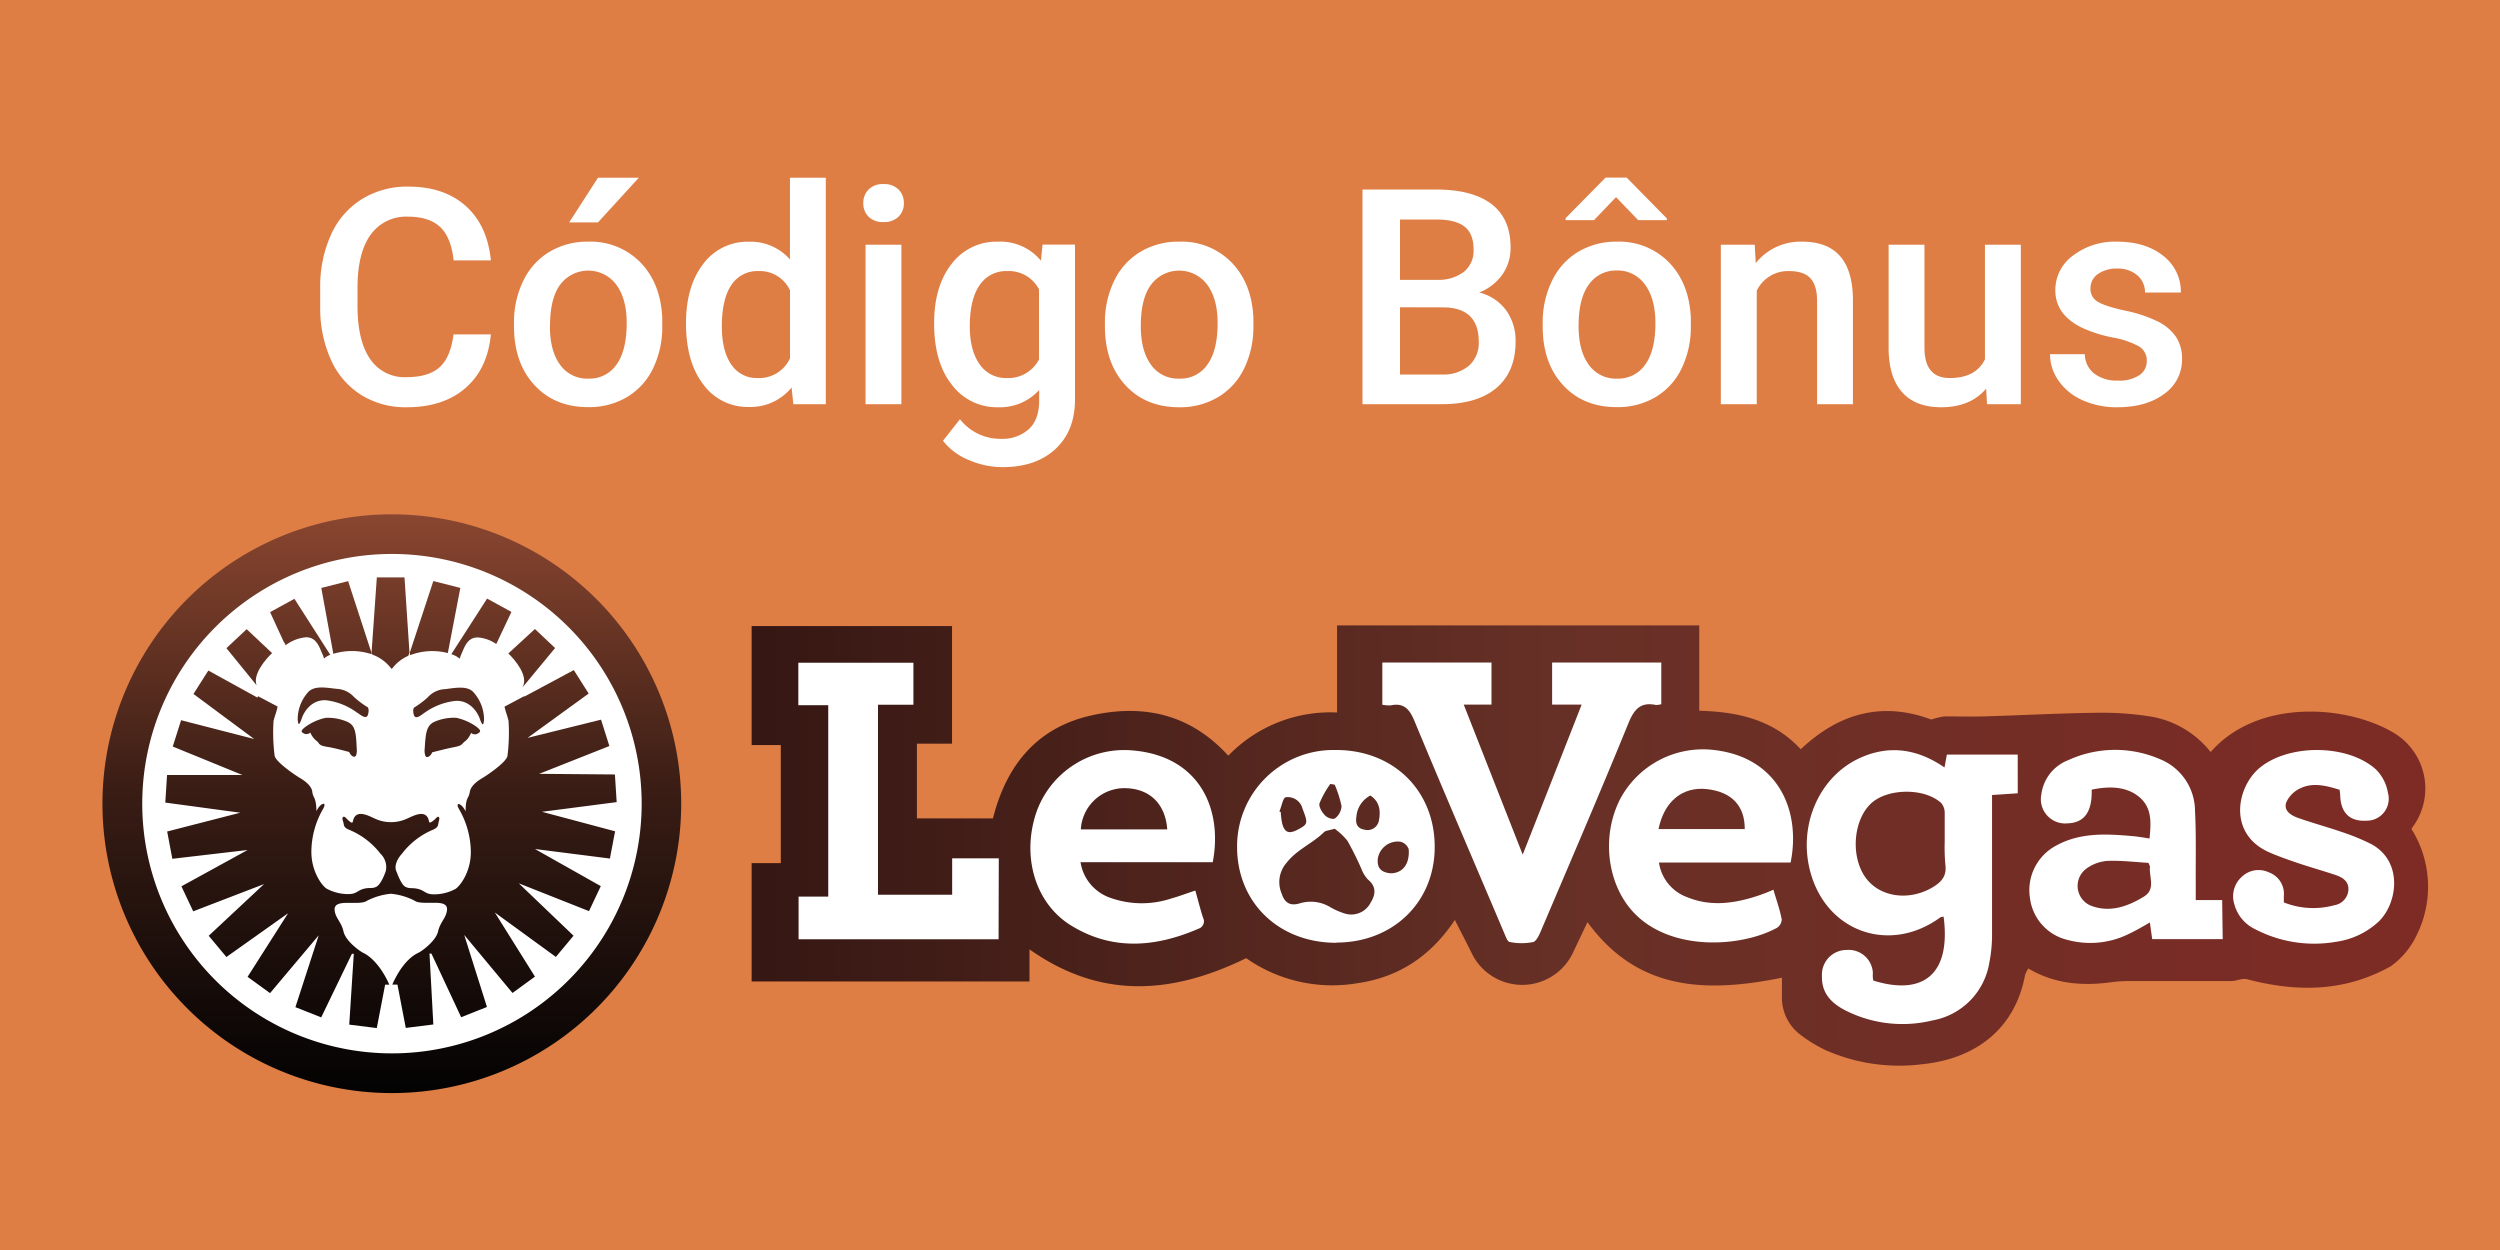
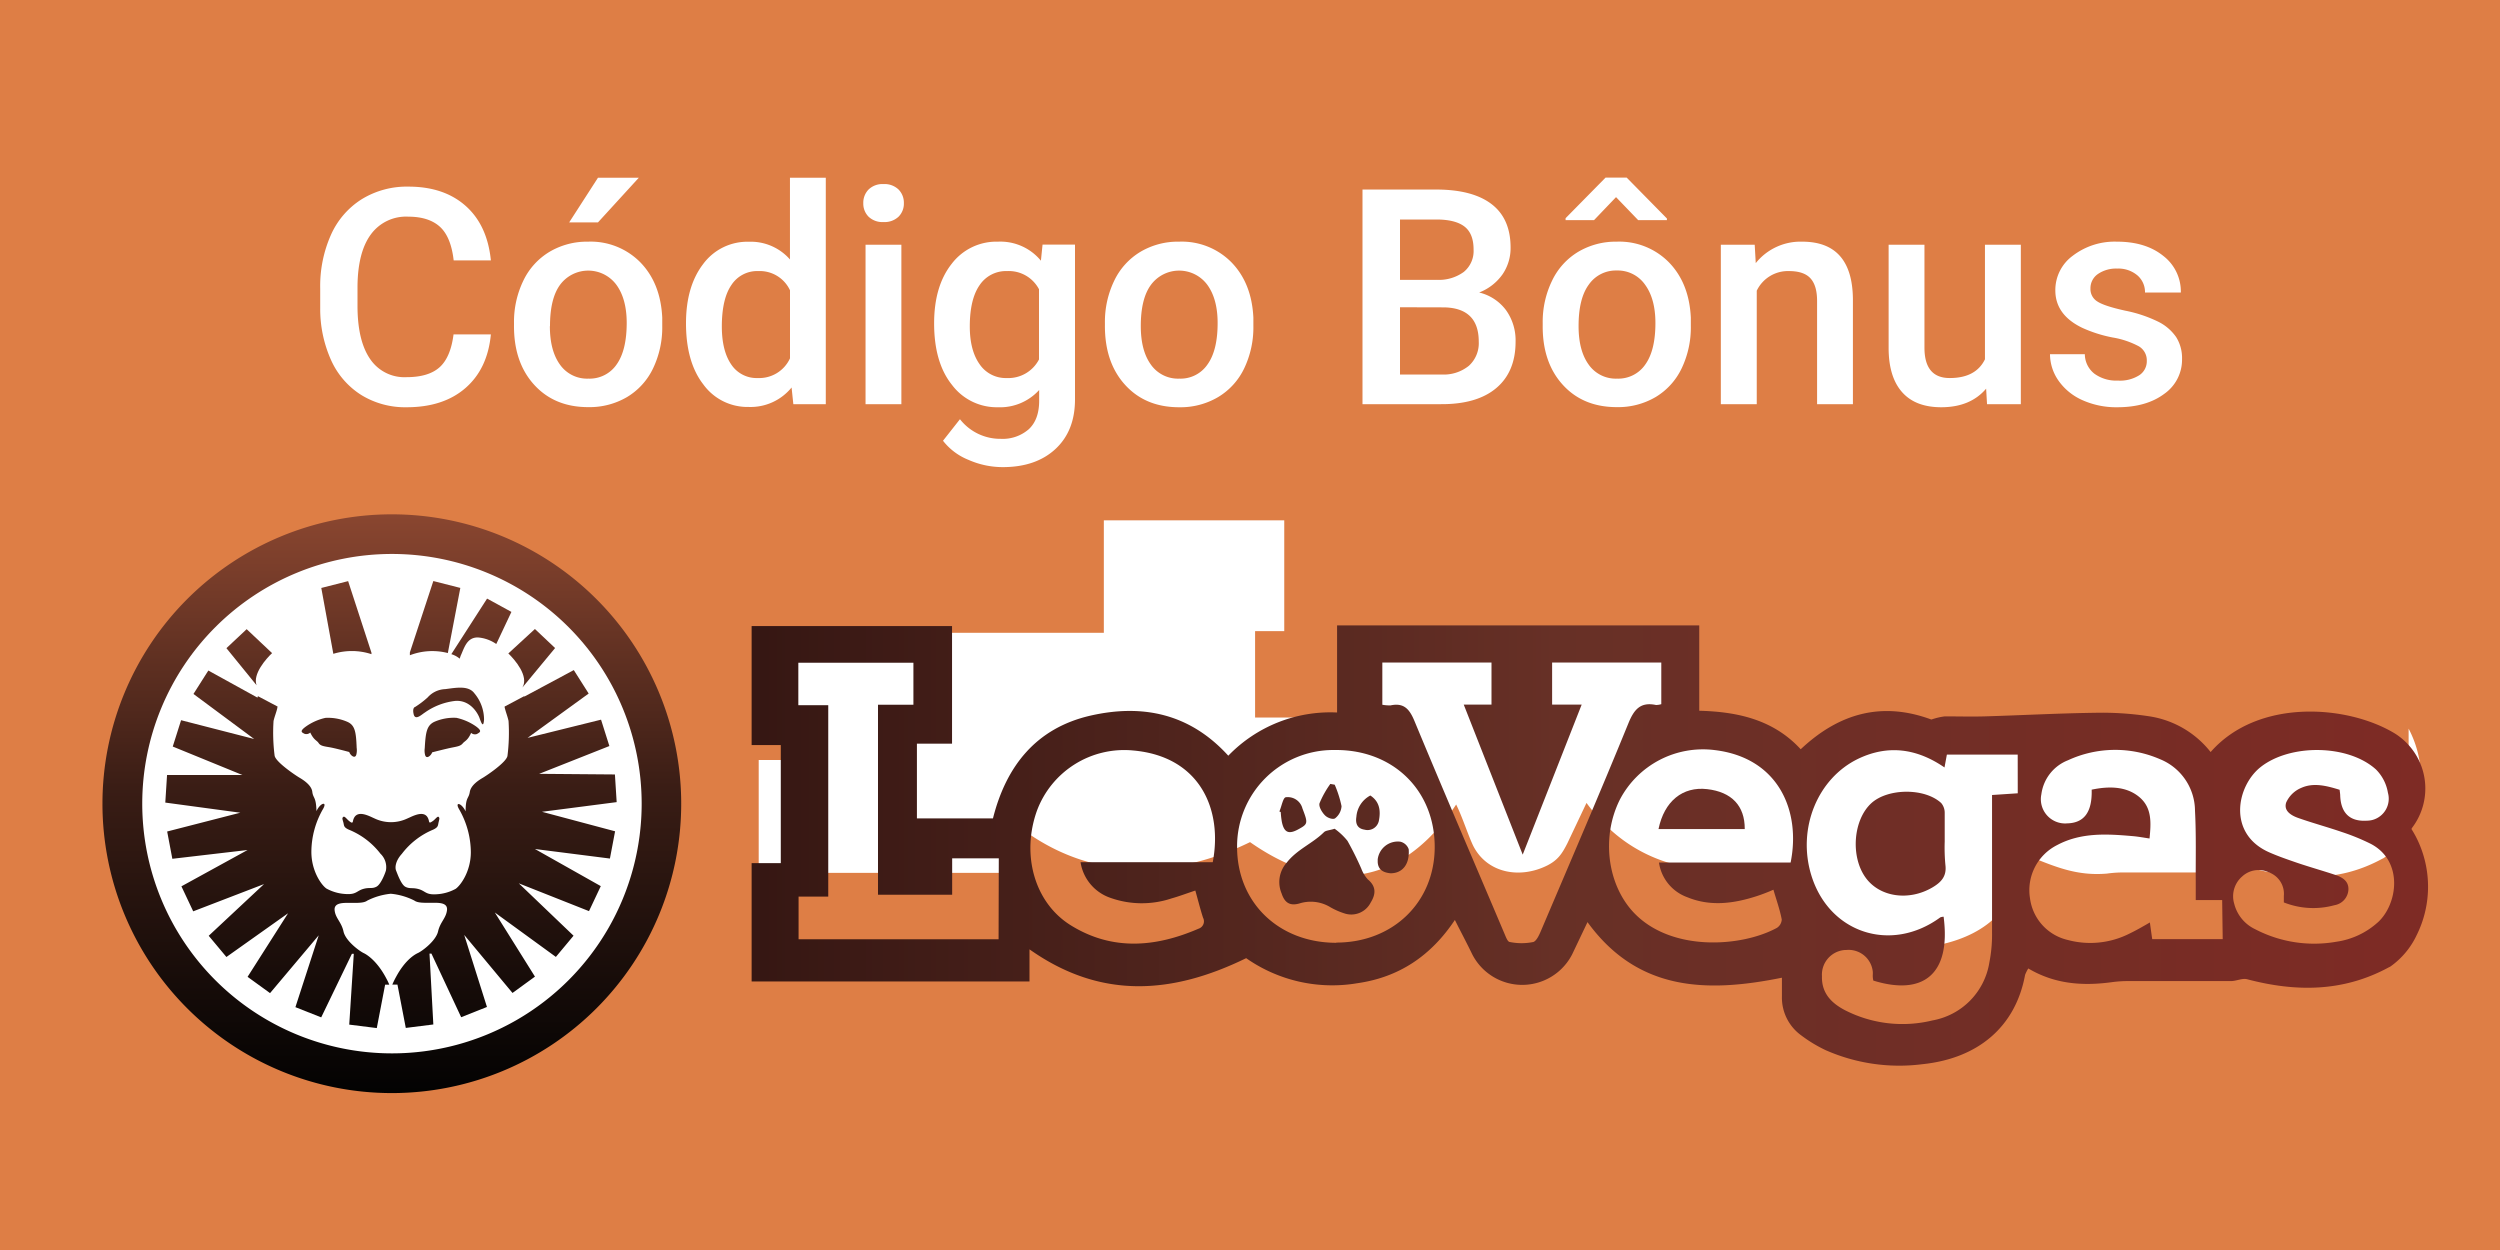
<svg xmlns="http://www.w3.org/2000/svg" xmlns:xlink="http://www.w3.org/1999/xlink" viewBox="0 0 600 300">
  <defs>
    <style>.cls-2{fill:#fff}</style>
    <linearGradient id="linear-gradient" x1="94.04" y1="-9678.99" x2="94.04" y2="-9818.66" gradientTransform="matrix(1 0 0 -1 0 -9555.55)" gradientUnits="userSpaceOnUse">
      <stop offset="0" stop-color="#8a4630" />
      <stop offset=".47" stop-color="#3a1d15" />
      <stop offset="1" stop-color="#020202" />
    </linearGradient>
    <linearGradient id="linear-gradient-2" x1="93.83" y1="-9678.97" x2="93.83" y2="-9818.64" xlink:href="#linear-gradient" />
    <linearGradient id="linear-gradient-3" x1="59.82" y1="-9678.97" x2="59.82" y2="-9818.64" xlink:href="#linear-gradient" />
    <linearGradient id="linear-gradient-4" x1="127.6" y1="-9678.97" x2="127.6" y2="-9818.64" xlink:href="#linear-gradient" />
    <linearGradient id="linear-gradient-5" x1="108.56" y1="-9678.97" x2="108.56" y2="-9818.64" xlink:href="#linear-gradient" />
    <linearGradient id="linear-gradient-6" x1="107.66" y1="-9678.97" x2="107.66" y2="-9818.64" xlink:href="#linear-gradient" />
    <linearGradient id="linear-gradient-7" x1="79.04" y1="-9678.97" x2="79.04" y2="-9818.64" xlink:href="#linear-gradient" />
    <linearGradient id="linear-gradient-8" x1="79.96" y1="-9678.97" x2="79.96" y2="-9818.64" xlink:href="#linear-gradient" />
    <linearGradient id="linear-gradient-9" x1="93.73" y1="-9678.97" x2="93.73" y2="-9818.64" xlink:href="#linear-gradient" />
    <linearGradient id="linear-gradient-10" x1="83.13" y1="-9678.97" x2="83.13" y2="-9818.64" xlink:href="#linear-gradient" />
    <linearGradient id="linear-gradient-11" x1="72.04" y1="-9678.97" x2="72.04" y2="-9818.64" xlink:href="#linear-gradient" />
    <linearGradient id="linear-gradient-12" x1="115.53" y1="-9678.97" x2="115.53" y2="-9818.64" xlink:href="#linear-gradient" />
    <linearGradient id="linear-gradient-13" x1="104.38" y1="-9678.97" x2="104.38" y2="-9818.64" xlink:href="#linear-gradient" />
    <linearGradient id="linear-gradient-14" x1="580.78" y1="-9758.04" x2="182.6" y2="-9758.04" gradientTransform="matrix(1 0 0 -1 0 -9555.55)" gradientUnits="userSpaceOnUse">
      <stop offset="0" stop-color="#7e2b25" />
      <stop offset=".52" stop-color="#673026" />
      <stop offset="1" stop-color="#361713" />
    </linearGradient>
    <linearGradient id="linear-gradient-15" x1="580.78" y1="-9764.74" x2="182.6" y2="-9764.74" xlink:href="#linear-gradient-14" />
    <linearGradient id="linear-gradient-16" x1="580.78" y1="-9761.27" x2="182.6" y2="-9761.27" xlink:href="#linear-gradient-14" />
    <linearGradient id="linear-gradient-17" x1="580.78" y1="-9751.04" x2="182.6" y2="-9751.04" xlink:href="#linear-gradient-14" />
    <linearGradient id="linear-gradient-18" x1="580.78" y1="-9750.61" x2="182.6" y2="-9750.61" xlink:href="#linear-gradient-14" />
    <linearGradient id="linear-gradient-19" x1="580.78" y1="-9747.88" x2="182.6" y2="-9747.88" xlink:href="#linear-gradient-14" />
    <linearGradient id="linear-gradient-20" x1="580.78" y1="-9767.85" x2="182.6" y2="-9767.85" xlink:href="#linear-gradient-14" />
    <linearGradient id="linear-gradient-21" x1="580.78" y1="-9749.69" x2="182.6" y2="-9749.69" xlink:href="#linear-gradient-14" />
    <linearGradient id="linear-gradient-22" x1="580.78" y1="-9749.65" x2="182.6" y2="-9749.65" xlink:href="#linear-gradient-14" />
    <linearGradient id="linear-gradient-23" x1="580.78" y1="-9758.47" x2="182.6" y2="-9758.47" xlink:href="#linear-gradient-14" />
  </defs>
  <g id="Layer_2" data-name="Layer 2">
    <g id="Layer_1-2" data-name="Layer 1">
      <path fill="#de7e45" d="M0 0h600v300H0z" />
      <g id="Layer_2-2" data-name="Layer 2">
        <g id="LeoVegas">
          <circle class="cls-2" cx="94.05" cy="192.89" r="65.88" />
          <path d="M94.05 123.44a69.45 69.45 0 1 0 69.44 69.46 69.46 69.46 0 0 0-69.44-69.46zm0 129.37A59.93 59.93 0 1 1 154 192.87a59.94 59.94 0 0 1-59.95 59.94z" fill="url(#linear-gradient)" />
          <path d="M148 192.51l-.42-6.64-18.18-.15 16.85-6.67-2-6.33-17.63 4.37 14.66-10.64-3.57-5.63-11.88 6.37v-.12l-4.72 2.5v.16c.22 1 .7 2.19.94 3.3a44.49 44.49 0 0 1-.26 8.4c-.29 1.55-5 4.7-5.88 5.22s-2.89 1.73-3.16 3.43-1 1.14-1 4.65c-1-2.09-2.67-2.4-1.56-.5a20.87 20.87 0 0 1 2.81 10.28c0 4.67-2.48 8-3.64 8.81a10.73 10.73 0 0 1-5.26 1.32c-1.93 0-2.14-.85-3.64-1.26s-2.08 0-3.15-.54-2-3.32-2.25-3.9-.29-2.16 1.37-4a18.23 18.23 0 0 1 7.54-5.83c1.26-.6 1.11-1 1.3-1.79s.27-1 0-1.26-.81.6-1.41 1-.83.55-.93-.09c-.58-2.53-3-1.53-4.59-.79l-.63.28a9.14 9.14 0 0 1-7.75 0l-.55-.25c-1.58-.74-4.07-1.81-4.68.76-.09.64-.32.56-.92.09s-1.1-1.27-1.42-1-.23.46 0 1.26 0 1.19 1.31 1.79a18.23 18.23 0 0 1 7.61 5.78 4.47 4.47 0 0 1 1.32 4c-.15.59-1.18 3.32-2.25 3.9s-1.67.13-3.15.54-1.71 1.26-3.61 1.25a10.78 10.78 0 0 1-5.26-1.32c-1.16-.77-3.63-4.14-3.63-8.81a20.76 20.76 0 0 1 2.79-10.28c1.11-1.9-.59-1.6-1.57.5-.08-3.51-.8-3-1-4.65s-2.3-2.92-3.16-3.43-5.59-3.67-5.88-5.22a43.75 43.75 0 0 1-.26-8.33c.22-1 .64-2 .88-3a2.52 2.52 0 0 1 .1-.46l-4.73-2.5-.11.35-11.79-6.5-3.57 5.62L61 177.36l-17.54-4.51-2 6.32L58.18 186H40.09l-.42 6.62 18 2.43-17.55 4.51 1.24 6.55L59.42 204l-15.88 8.72 2.83 6 17-6.54-13.28 12.41 4.25 5.09 14.8-10.5-9.72 15.26 5.39 3.91 11.68-13.87-5.59 17.24 6.19 2.45 7.37-15.26h.45l-1.09 17 6.61.83 2-10.41h1a13.52 13.52 0 0 0-.67-1.42c-2.11-4.07-4.5-5.71-5.48-6.17s-4.34-2.9-4.84-5.19-1.93-3.17-2.13-5.08 2.17-1.78 3.76-1.78 3.25.08 4.07-.54a15.85 15.85 0 0 1 5.66-1.65 15.66 15.66 0 0 1 5.64 1.63c.82.62 2.48.54 4.07.54s4-.16 3.77 1.78-1.63 2.83-2.14 5.08-3.75 4.69-4.83 5.19-3.22 1.95-5.27 5.76c-.31.56-.6 1.17-.89 1.83h1.24l2 10.39 6.61-.83-.92-17h.47l7.13 15.26 6.19-2.46-5.46-17.29L123 238.31l5.39-3.92-9.63-15.39 14.65 10.66 4.24-5.09L124.51 212l16.85 6.67 2.83-6-15.81-8.91 18 2.29 1.24-6.54-17.55-4.68z" fill="url(#linear-gradient-2)" />
          <path d="M65.3 156.75L59.2 151l-4.86 4.56 7.24 8.9c-.99-2.66 2.29-6.38 3.72-7.71z" fill="url(#linear-gradient-3)" />
          <path d="M125.38 165l7.84-9.47-4.84-4.57-6.38 5.87c1.55 1.48 5 5.47 3.38 8.17z" fill="url(#linear-gradient-4)" />
          <path d="M114.33 174.4a13 13 0 0 0-4.8-2.12 11.56 11.56 0 0 0-5.38 1c-1.74.89-2 2.52-2.21 6.27a4.26 4.26 0 0 0 .08 1.63c.29 1.12 1.43.19 1.7-.62 0 0 3.45-.89 4.84-1.16s2-.39 2.51-1 1.17-.65 2-2.51a1.36 1.36 0 0 0 1.39.27c.77-.44 1.3-.67-.13-1.76z" fill="url(#linear-gradient-5)" />
          <path d="M116.17 172.73a9.81 9.81 0 0 0-2.32-6.34c-1.43-1.94-4.41-1.32-7-1a5.93 5.93 0 0 0-4.22 2 21.81 21.81 0 0 1-3 2.28s-.73.12-.35 1.75 2 0 2.67-.4a15.71 15.71 0 0 1 7.39-2.81c3.65-.2 5.39 3.13 5.73 4.07s.93 2.72 1.1.45z" fill="url(#linear-gradient-6)" />
          <path d="M83.48 173.29a11.58 11.58 0 0 0-5.38-1 13 13 0 0 0-4.8 2.16c-1.44 1.09-.89 1.32-.2 1.67a1.38 1.38 0 0 0 1.36-.31c.88 1.86 1.58 1.86 2 2.51s1.12.77 2.52 1 4.84 1.16 4.84 1.16c.26.81 1.4 1.74 1.7.62a4.26 4.26 0 0 0 .08-1.63c-.14-3.71-.38-5.34-2.12-6.18z" fill="url(#linear-gradient-7)" />
-           <path d="M88.36 171.35c.38-1.63-.35-1.75-.35-1.75a21.81 21.81 0 0 1-3.01-2.28 6 6 0 0 0-4.23-2c-2.55-.28-5.53-.9-7 1a9.76 9.76 0 0 0-2.32 6.34c.15 2.29.73.4 1.08-.54s2-4.25 5.73-4.06a15.71 15.71 0 0 1 7.39 2.94c.69.38 2.35 2 2.71.35z" fill="url(#linear-gradient-8)" />
-           <path d="M93.79 160.31l.22.24.22-.24a9.8 9.8 0 0 1 3.77-2.92l.27-.81-1.19-18h-6.64l-1.27 18.09.13.41a10 10 0 0 1 4.49 3.23z" fill="url(#linear-gradient-9)" />
          <path d="M89.15 157v-.35l-5.6-17.18-6.44 1.64L80 156.92a15.1 15.1 0 0 1 9.15.08z" fill="url(#linear-gradient-10)" />
-           <path d="M68.24 154.15l.31.7a9.63 9.63 0 0 1 4.82-1.9c2.74-.08 3.35 2.66 4.18 4.41l.21.68a5.18 5.18 0 0 1 1.5-.89l-8.6-13.44-5.84 3.2 3.38 7.35a.21.21 0 0 1 .04-.11z" fill="url(#linear-gradient-11)" />
          <path d="M110.33 158.08l.22-.68c.83-1.75 1.44-4.48 4.18-4.41a8.93 8.93 0 0 1 4.37 1.57l.28-.58 3.36-7.12-5.84-3.2-8.58 13.34a5.72 5.72 0 0 1 2.01 1.08z" fill="url(#linear-gradient-12)" />
          <path d="M107.48 156.73l3-15.63-6.48-1.65-5.63 17.13v.68a15 15 0 0 1 9.11-.53z" fill="url(#linear-gradient-13)" />
-           <path class="cls-2" d="M578.07 200.69c-.37-.68-.69-1.22-1-1.71.08-.11.13-.21.2-.32a15.45 15.45 0 0 0-3.06-21.66q-.6-.45-1.23-.84c-9.87-5.9-31.09-4.48-42.29 5.91-3.6-4.57-10.21-8.08-16-9a73.75 73.75 0 0 0-13-.85c-8.71.13-17.42.13-26.15.39-3.16.09-6.35.47-9.52.47a14.87 14.87 0 0 0-3.21.28c-11.75-4.35-21.49-1.06-30.62 7.54-6.45-7-15.39-9.89-24.62-10.1v-20.26h-86.16l.94 21.66c-9.71-.46-20.55 4.69-27.29 11.69-9.17-10.09-20-14.71-32.37-11.88-12.9 3-20 13.55-23.17 26h-21.13v-20.73h7v-26.59h-43.3v27H189v30.52h-6.91v27.09h64l.13-9.85c16.95 12 36.17 11.08 53.79 2.47 7.71 5.4 17 9.37 26.3 7.77 9.86-1.43 17.47-8.24 23.17-16.8 1.52 3.06 2.85 7.34 4.09 9.92 3.34 6.58 11.2 8 17.78 4.71 2.53-1.29 3.55-2.81 4.83-5.34l4.58-9.67c12 16.46 29.66 18.34 47.55 14.75l.26 4.33a12 12 0 0 0 5.05 9.53 25.93 25.93 0 0 0 5.25 2.93 38.27 38.27 0 0 0 21.49 3.3c13.38-1.36 22.53-7.32 24.81-19.64a25.08 25.08 0 0 1 1.7-2.46c6.63 2.72 11.72 4.82 18.81 4.22a28 28 0 0 1 3.77-.27h24.71c1.3 0 3.63-1.69 4.79-1.38 11.56 3.05 21.89 4 32.68-1.85l.46-.23a19.14 19.14 0 0 0 6.25-7.45 25.91 25.91 0 0 0-.27-23.6z" />
+           <path class="cls-2" d="M578.07 200.69c-.37-.68-.69-1.22-1-1.71.08-.11.13-.21.2-.32a15.45 15.45 0 0 0-3.06-21.66q-.6-.45-1.23-.84c-9.87-5.9-31.09-4.48-42.29 5.91-3.6-4.57-10.21-8.08-16-9a73.75 73.75 0 0 0-13-.85c-8.71.13-17.42.13-26.15.39-3.16.09-6.35.47-9.52.47a14.87 14.87 0 0 0-3.21.28c-11.75-4.35-21.49-1.06-30.62 7.54-6.45-7-15.39-9.89-24.62-10.1v-20.26h-86.16l.94 21.66h-21.13v-20.73h7v-26.59h-43.3v27H189v30.52h-6.91v27.09h64l.13-9.85c16.95 12 36.17 11.08 53.79 2.47 7.71 5.4 17 9.37 26.3 7.77 9.86-1.43 17.47-8.24 23.17-16.8 1.52 3.06 2.85 7.34 4.09 9.92 3.34 6.58 11.2 8 17.78 4.71 2.53-1.29 3.55-2.81 4.83-5.34l4.58-9.67c12 16.46 29.66 18.34 47.55 14.75l.26 4.33a12 12 0 0 0 5.05 9.53 25.93 25.93 0 0 0 5.25 2.93 38.27 38.27 0 0 0 21.49 3.3c13.38-1.36 22.53-7.32 24.81-19.64a25.08 25.08 0 0 1 1.7-2.46c6.63 2.72 11.72 4.82 18.81 4.22a28 28 0 0 1 3.77-.27h24.71c1.3 0 3.63-1.69 4.79-1.38 11.56 3.05 21.89 4 32.68-1.85l.46-.23a19.14 19.14 0 0 0 6.25-7.45 25.91 25.91 0 0 0-.27-23.6z" />
          <path d="M466.73 202v-6.91a3.63 3.63 0 0 0-.84-2.36c-3.95-3.65-12.73-3.59-16.73 0-4.42 4-5.1 12.93-1.34 18 3.42 4.62 10.38 5.56 16 2.23 2.05-1.22 3.38-2.62 3.09-5.25a43.42 43.42 0 0 1-.18-5.71z" fill="url(#linear-gradient-14)" />
          <path d="M326.72 208.49a74.41 74.41 0 0 0-3.33-6.69 15.41 15.41 0 0 0-3.08-2.9c-1.28.4-2.13.4-2.56.83-2.74 2.72-6.44 4.1-8.95 7.32a7 7 0 0 0-1.22 7.36c.71 2.18 1.93 3.08 4.25 2.43a9.05 9.05 0 0 1 7.49.91 17.19 17.19 0 0 0 3.58 1.54 5.21 5.21 0 0 0 6.06-2.67c1.24-2 1.38-3.85-.68-5.56a7.88 7.88 0 0 1-1.56-2.57z" fill="url(#linear-gradient-15)" />
          <path d="M336.05 202a4.87 4.87 0 0 0-5.4 4.25v.65c.11 2 1.54 2.53 3.08 2.69 2.88 0 4.63-2.18 4.36-5.77a2.8 2.8 0 0 0-2.04-1.82z" fill="url(#linear-gradient-16)" />
          <path d="M307.64 197.22c.53 2.61 1.65 3.08 3.95 1.82s2.39-1.4 1-5a3.64 3.64 0 0 0-4-2.7c-.68.11-1 2.21-1.54 3.41l.33.15a20.54 20.54 0 0 0 .26 2.32z" fill="url(#linear-gradient-17)" />
          <path d="M327.49 199.12a2.76 2.76 0 0 0 3.39-1.94 1.17 1.17 0 0 0 .05-.2c.45-2.29.25-4.55-2.05-6.06a6.32 6.32 0 0 0-3.35 5.13c-.26 1.63.24 2.81 1.96 3.07z" fill="url(#linear-gradient-18)" />
          <path d="M320.43 196.39a4 4 0 0 0 1.54-2.91 26.61 26.61 0 0 0-1.64-5.15l-1.05-.19a22.86 22.86 0 0 0-2.59 4.63c-.25.78.57 2.17 1.29 2.9s2.02 1.06 2.45.72z" fill="url(#linear-gradient-19)" />
-           <path d="M516 208a9.11 9.11 0 0 0-.37-.91c-3.21-.19-6.48-.6-9.73-.48a9.71 9.71 0 0 0-5 1.74 5.14 5.14 0 0 0 .65 8.9c4.62 1.92 9.06.37 13.09-2.13 2.81-1.82 1.05-4.75 1.36-7.12z" fill="url(#linear-gradient-20)" />
          <path d="M409.71 189.39c-5.87-.67-10.29 2.89-11.67 9.59h20.7c.03-5.6-3.14-8.91-9.03-9.59z" fill="url(#linear-gradient-21)" />
-           <path d="M270 189.16a10.48 10.48 0 0 0-10.6 9.9h20.74c-.45-6.21-4.28-9.82-10.14-9.9z" fill="url(#linear-gradient-22)" />
          <path d="M579.74 200.67c-.37-.69-.69-1.23-1-1.72.08-.11.13-.22.2-.33a15.58 15.58 0 0 0-3.08-21.83 13.09 13.09 0 0 0-1.25-.85c-11.4-6.81-32.75-8.35-44.06 4.55a23.13 23.13 0 0 0-14.69-8.57 74.87 74.87 0 0 0-13.13-.85c-8.78.12-17.57.6-26.37.86-3.19.09-6.41 0-9.6 0a15.64 15.64 0 0 0-3.23.76c-11.85-4.39-22.15-1.54-31.36 7.13-6.51-7.07-15.05-9-24.35-9.24v-20.49H320.9V171a34.06 34.06 0 0 0-26.11 10.37c-9.25-10.17-20.65-12.46-33.12-9.61-13 3-20.2 12.1-23.36 24.66h-18.25v-17.94h8.43v-28.23h-48.1v28.57h7v28.33h-7v28.4h66.69v-7.71c17.09 12.1 34.26 10.79 52 2.12a36 36 0 0 0 26.76 6c9.94-1.44 17.58-6.54 23.33-15.17 1.54 3.08 2.91 5.63 4.16 8.23a13.47 13.47 0 0 0 24 0l3.67-7.71c12.06 16.6 28.61 17 46.66 13.34v4.5a11.19 11.19 0 0 0 4.62 9.33 33.24 33.24 0 0 0 5.88 3.56 43.72 43.72 0 0 0 23.11 3.38c13.5-1.37 22.46-9 24.75-21.45a9.23 9.23 0 0 1 .77-1.54c6.34 3.76 13 4.23 19.92 3.31a28.45 28.45 0 0 1 3.8-.28h24.92c1.31 0 2.72-.75 3.89-.44 11.66 3.08 23 3.08 33.9-2.81l.46-.23a19.25 19.25 0 0 0 6.31-7.52 26.12 26.12 0 0 0-.25-23.79zm-340.08 24.75h-48v-10.24h7.12v-45.93h-7.18v-10.19h27.62v10.07h-8.5v45.61h17.8V206h11.19zM291 206.93h-31.67a10.78 10.78 0 0 0 6.83 8.43 22.48 22.48 0 0 0 15 .26c1.82-.51 3.58-1.18 5.72-1.89.65 2.31 1.18 4.44 1.85 6.52a1.85 1.85 0 0 1-.76 2.5 2.17 2.17 0 0 1-.35.15c-10.37 4.48-20.76 5.33-30.7-.87-8.69-5.44-11.82-16.95-8.05-27.47A22.35 22.35 0 0 1 272 180.12c16 1.43 21.48 14.16 19.06 26.8zm29.71 19.34c-13.87 0-23.87-9.74-23.81-23.11A23.11 23.11 0 0 1 320 180h.67c13.76 0 23.67 9.75 23.66 23.27 0 13.24-10 22.95-23.63 22.95zM370 223c-.48 1.14-1.16 2.79-2 3.08a14.09 14.09 0 0 1-5.64 0c-.54 0-1-1.34-1.34-2.12-7.2-17-14.44-33.79-21.48-50.75-1.17-2.86-2.48-4.63-5.78-3.92a9.48 9.48 0 0 1-2-.15V159h26.2v10.11h-6.66l14.15 36 14.15-36h-7.09V159h26.2v10a4.55 4.55 0 0 1-1.27.2c-3.74-.8-5.28 1.08-6.64 4.43-6.73 16.5-13.8 32.92-20.8 49.37zm59.75-16h-31.6a10.44 10.44 0 0 0 6.77 8.32c5.56 2.3 11.17 1.54 16.7-.25a42 42 0 0 0 4-1.54c.71 2.45 1.55 4.78 2 7.15a2.54 2.54 0 0 1-1.15 2c-8.45 4.62-25.4 5.85-34.39-3.68-6.33-6.72-7.82-18.16-3.29-27.14a22.51 22.51 0 0 1 22.73-11.84c15.42 1.85 20.71 14.71 18.23 26.98zm54.51-16.61l-6.17.41v33.07a34.44 34.44 0 0 1-.65 7.16 16.81 16.81 0 0 1-13.64 13.87 30.29 30.29 0 0 1-21-2.45c-3.25-1.7-5.65-4.09-5.53-8.17a5.93 5.93 0 0 1 5.54-6.28h.27a5.83 5.83 0 0 1 6.39 5.21 5.77 5.77 0 0 1 0 .72 5 5 0 0 0 .13 1.41c11.79 3.66 18.69-1.31 16.87-15.32a2.18 2.18 0 0 0-.8.15c-11.85 8.68-26.8 3.75-31-10.25-3.34-11.14 1.54-23.12 11.33-27.83 7.1-3.38 14-2.5 20.68 2.1.2-1.08.37-2 .57-3.09h17zm49.19 35h-16.92c-.19-1.33-.36-2.56-.56-4-1.72 1-3.25 1.88-4.85 2.65a20.84 20.84 0 0 1-14.87 1.55 11.82 11.82 0 0 1-9.05-10 12.12 12.12 0 0 1 6.49-12.76c5.75-3.08 12-2.7 18.15-2.16 1.3.11 2.56.35 4.05.57.36-3.74.65-7.4-2.52-10s-7.37-2.56-11.37-1.72c.15 5.38-1.8 8-5.9 8.09a5.82 5.82 0 0 1-6.17-7 10.16 10.16 0 0 1 6.37-8.14 27 27 0 0 1 22.11-.26 13.43 13.43 0 0 1 8.39 12.4c.31 5.8.14 11.61.18 17.4v4h6.34zm37.19-4a18.74 18.74 0 0 1-9.93 4.63 30.63 30.63 0 0 1-19.49-3.02 9.25 9.25 0 0 1-5-6.07 6.28 6.28 0 0 1 1.88-6.56 5.8 5.8 0 0 1 6.44-1 5.47 5.47 0 0 1 3.58 5.67v1.54a19.13 19.13 0 0 0 12.14.67 4 4 0 0 0 3.36-3.72c.1-2.12-1.54-3-3.08-3.53-3-1-6.16-1.89-9.12-2.89-2.27-.78-4.53-1.55-6.74-2.52-10.14-4.42-7.93-15.84-2.19-20.45 7.06-5.64 21-5.56 27.74.53a10.26 10.26 0 0 1 2.87 5.59 5.28 5.28 0 0 1-3.64 6.51 5.21 5.21 0 0 1-1.37.19c-4.08.27-6.27-1.77-6.44-6 0-.41-.08-.79-.14-1.41-3.22-1-6.32-1.77-9.25-.44a6.85 6.85 0 0 0-3.57 3.48c-.69 2.06 1.28 3.19 3.08 3.79 3.39 1.19 6.87 2.13 10.27 3.3a52.29 52.29 0 0 1 6.9 2.82c8 4.13 6.52 14.59 1.68 18.92z" fill="url(#linear-gradient-23)" />
        </g>
      </g>
      <path class="cls-2" d="M117.81 80.25q-.78 8.25-6.09 12.87t-14.13 4.62a20.07 20.07 0 0 1-10.85-2.92 19.15 19.15 0 0 1-7.24-8.3A29.94 29.94 0 0 1 76.85 74v-4.79a30.17 30.17 0 0 1 2.58-12.85 19.42 19.42 0 0 1 7.42-8.57 20.64 20.64 0 0 1 11.17-3q8.52 0 13.73 4.62t6.06 13.08h-8.93c-.42-3.7-1.5-6.38-3.23-8S101.37 52 98 52a10.45 10.45 0 0 0-9 4.27q-3.14 4.27-3.2 12.53v4.57c0 5.57 1 9.83 3 12.75a9.92 9.92 0 0 0 8.76 4.4q5.28 0 7.93-2.37c1.77-1.58 2.89-4.22 3.36-7.9zM123.36 77.53a22.69 22.69 0 0 1 2.23-10.15 16.25 16.25 0 0 1 6.27-6.93 17.63 17.63 0 0 1 9.28-2.45 16.72 16.72 0 0 1 12.58 5q4.83 5 5.22 13.24v2a22.76 22.76 0 0 1-2.18 10.12 16.09 16.09 0 0 1-6.23 6.91 17.75 17.75 0 0 1-9.36 2.44q-8.11 0-13-5.4T123.36 78zm8.61.74q0 5.91 2.44 9.26a7.94 7.94 0 0 0 6.8 3.34 7.85 7.85 0 0 0 6.78-3.4q2.41-3.39 2.42-9.94 0-5.81-2.5-9.21a8.41 8.41 0 0 0-13.47 0q-2.44 3.3-2.44 9.95zm11.54-35.61h9.8l-9.8 10.72h-6.91zM164.64 77.6q0-8.85 4.11-14.22a13.18 13.18 0 0 1 11-5.36 12.5 12.5 0 0 1 9.84 4.25V42.66h8.6V97h-7.79l-.42-4a12.69 12.69 0 0 1-10.3 4.67 13.09 13.09 0 0 1-10.89-5.42q-4.14-5.34-4.15-14.65zm8.6.74q0 5.84 2.25 9.12a7.3 7.3 0 0 0 6.39 3.27A8.13 8.13 0 0 0 189.6 86V69.67a8 8 0 0 0-7.6-4.61 7.36 7.36 0 0 0-6.44 3.31q-2.31 3.32-2.32 9.97zM207.19 48.78a4.55 4.55 0 0 1 1.26-3.29 4.78 4.78 0 0 1 3.6-1.31 4.83 4.83 0 0 1 3.61 1.31 4.52 4.52 0 0 1 1.27 3.29 4.42 4.42 0 0 1-1.27 3.22 4.86 4.86 0 0 1-3.61 1.29 4.8 4.8 0 0 1-3.6-1.29 4.45 4.45 0 0 1-1.26-3.22zM216.33 97h-8.6V58.73h8.6zM224.19 77.6q0-8.92 4.19-14.25A13.48 13.48 0 0 1 239.52 58a12.6 12.6 0 0 1 10.3 4.57l.39-3.86H258v37.15q0 7.55-4.69 11.9t-12.66 4.35a20.4 20.4 0 0 1-8.23-1.75 14.65 14.65 0 0 1-6.1-4.58l4.07-5.17a12.29 12.29 0 0 0 9.77 4.71 9.53 9.53 0 0 0 6.76-2.32q2.48-2.32 2.48-6.82V93.6a12.67 12.67 0 0 1-9.91 4.14 13.43 13.43 0 0 1-11-5.35q-4.3-5.34-4.3-14.79zm8.56.74c0 3.85.79 6.87 2.36 9.08a7.57 7.57 0 0 0 6.53 3.31 8.29 8.29 0 0 0 7.72-4.46V69.42a8.18 8.18 0 0 0-7.65-4.36 7.61 7.61 0 0 0-6.6 3.37q-2.35 3.36-2.36 9.91zM265.18 77.53a22.69 22.69 0 0 1 2.23-10.15 16.25 16.25 0 0 1 6.27-6.93A17.61 17.61 0 0 1 283 58a16.73 16.73 0 0 1 12.59 5q4.83 5 5.22 13.24v2a22.76 22.76 0 0 1-2.18 10.12 16.09 16.09 0 0 1-6.23 6.91 17.75 17.75 0 0 1-9.4 2.47q-8.11 0-13-5.4T265.18 78zm8.61.74q0 5.91 2.44 9.26a7.94 7.94 0 0 0 6.8 3.34 7.82 7.82 0 0 0 6.77-3.4q2.43-3.39 2.43-9.94 0-5.81-2.5-9.21a8.41 8.41 0 0 0-13.47 0q-2.47 3.3-2.47 9.95zM327 97V45.49h17.66q8.75 0 13.32 3.5t4.56 10.45a11.16 11.16 0 0 1-1.91 6.37A12.29 12.29 0 0 1 355 70.2a11.34 11.34 0 0 1 6.46 4.26 12.45 12.45 0 0 1 2.28 7.54q0 7.24-4.65 11.15T345.76 97zm9-29.84h8.77a10.13 10.13 0 0 0 6.54-1.9 6.48 6.48 0 0 0 2.35-5.36c0-2.55-.72-4.39-2.18-5.52s-3.71-1.7-6.78-1.7H336zm0 6.58v16.14h9.94a9.6 9.6 0 0 0 6.59-2.09 7.33 7.33 0 0 0 2.37-5.8q0-8-8.21-8.22zM370.25 77.53a22.56 22.56 0 0 1 2.24-10.15 16.17 16.17 0 0 1 6.26-6.93A17.63 17.63 0 0 1 388 58a16.71 16.71 0 0 1 12.58 5q4.83 5 5.22 13.24v2a22.76 22.76 0 0 1-2.18 10.12 16.09 16.09 0 0 1-6.23 6.91 17.75 17.75 0 0 1-9.36 2.44q-8.12 0-13-5.4T370.25 78zm29.81-25.09v.39h-6.9l-5.31-5.52-5.28 5.52h-6.83v-.46l9.6-9.75h5.06zm-21.2 25.83q0 5.91 2.44 9.26a7.94 7.94 0 0 0 6.8 3.34 7.85 7.85 0 0 0 6.78-3.4q2.42-3.39 2.42-9.94 0-5.81-2.49-9.21a8 8 0 0 0-6.78-3.4 7.9 7.9 0 0 0-6.69 3.35q-2.49 3.35-2.48 10zM421.13 58.73l.25 4.42A13.76 13.76 0 0 1 432.53 58q12 0 12.17 13.7V97h-8.6V72.22c0-2.44-.52-4.23-1.57-5.4s-2.77-1.76-5.15-1.76a8.3 8.3 0 0 0-7.76 4.71V97H413V58.73zM476.67 93.28q-3.78 4.45-10.76 4.46-6.23 0-9.43-3.65t-3.21-10.55V58.73h8.6v24.71q0 7.29 6.06 7.29 6.27 0 8.46-4.5v-27.5H485V97h-8.11zM515.23 86.62a3.9 3.9 0 0 0-1.9-3.5 20.36 20.36 0 0 0-6.28-2.12 32.32 32.32 0 0 1-7.33-2.33q-6.45-3.12-6.44-9a10.2 10.2 0 0 1 4.17-8.28A16.53 16.53 0 0 1 508.07 58q6.87 0 11.1 3.4a10.77 10.77 0 0 1 4.23 8.81h-8.6a5.29 5.29 0 0 0-1.8-4.1 7.06 7.06 0 0 0-4.89-1.65 7.68 7.68 0 0 0-4.62 1.31 4.14 4.14 0 0 0-1.78 3.51 3.48 3.48 0 0 0 1.66 3.08q1.67 1.1 6.73 2.21a31.94 31.94 0 0 1 7.9 2.65 11.32 11.32 0 0 1 4.29 3.7 9.46 9.46 0 0 1 1.4 5.24 10 10 0 0 1-4.29 8.38q-4.27 3.19-11.22 3.2a19.83 19.83 0 0 1-8.39-1.7 13.85 13.85 0 0 1-5.74-4.67A11.14 11.14 0 0 1 492 85h8.36a6 6 0 0 0 2.3 4.69 8.91 8.91 0 0 0 5.63 1.65 8.62 8.62 0 0 0 5.16-1.3 4 4 0 0 0 1.78-3.42z" />
    </g>
  </g>
</svg>